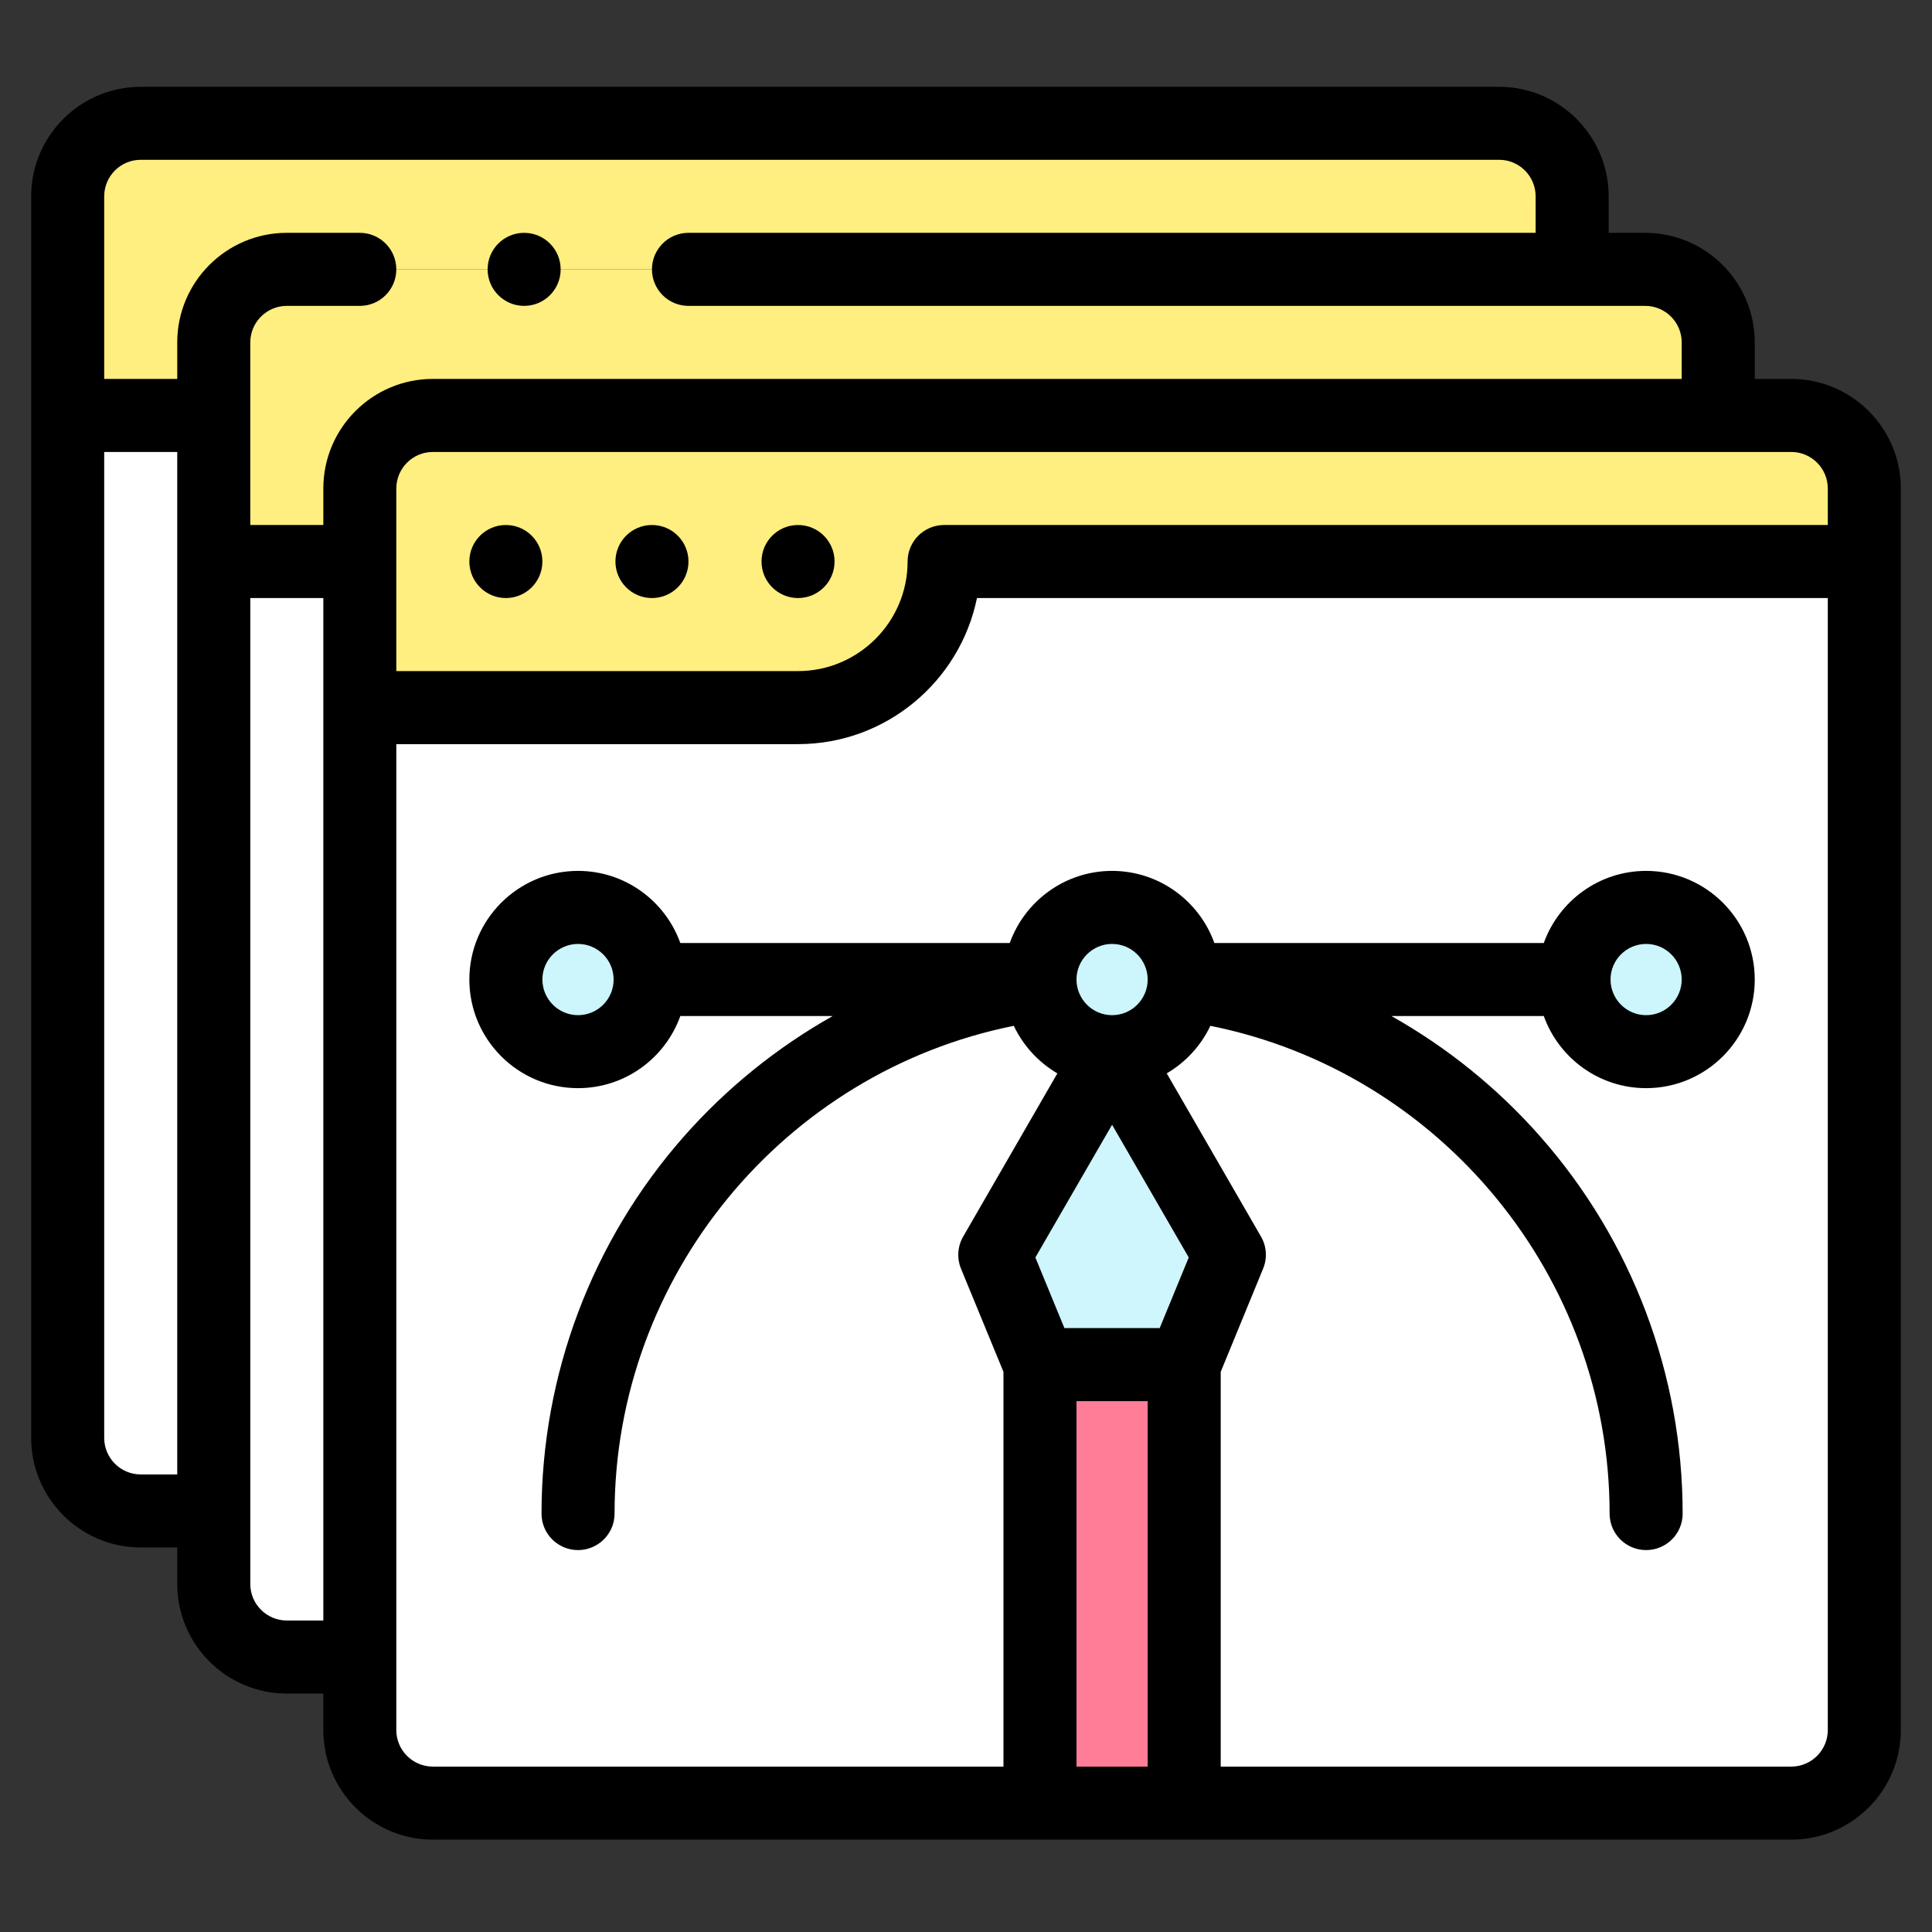
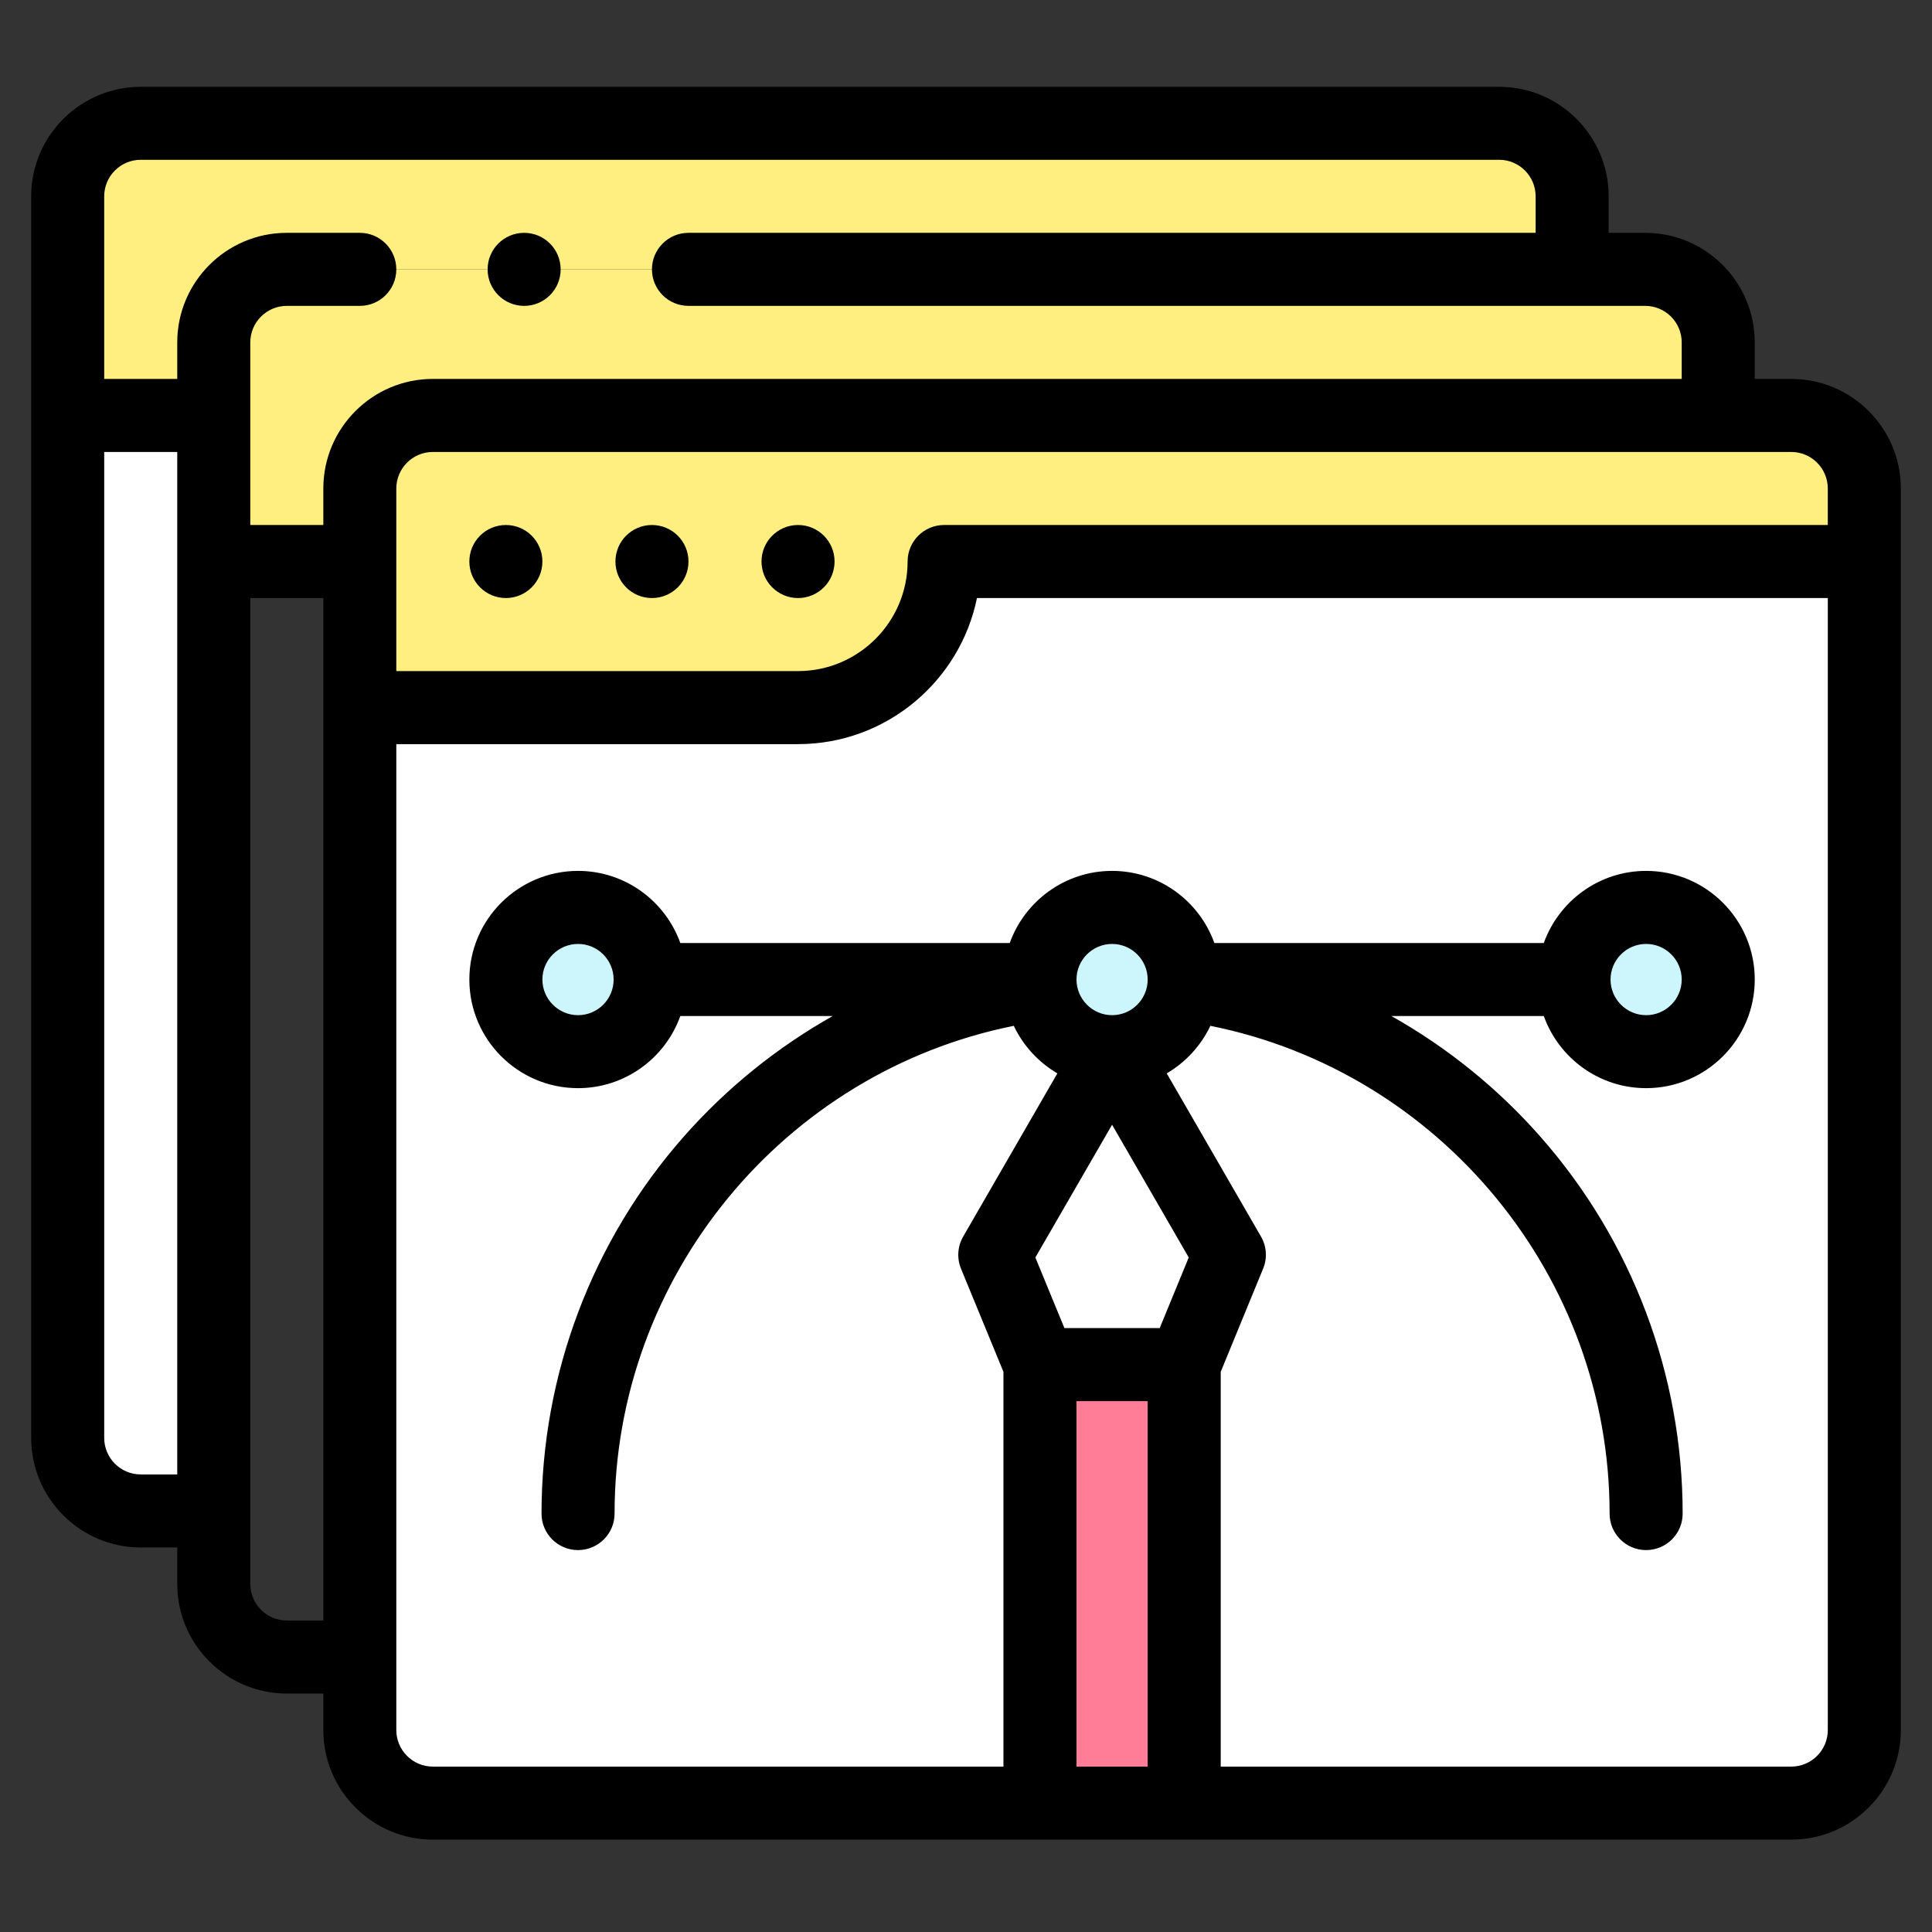
<svg xmlns="http://www.w3.org/2000/svg" width="31" height="31" viewBox="0 0 31 31" fill="none">
  <rect x="0" y="0" width="31" height="31" fill="#333333" stroke="none" />
  <g id="Capa_1" clip-path="url(#clip0_935_142474)">
    <g id="Group">
      <path id="Vector" fill-rule="evenodd" clip-rule="evenodd" d="M5.774 27.76C5.774 28.404 6.301 28.931 6.945 28.931H28.742C29.387 28.931 29.914 28.404 29.914 27.76V9.01H15.148C15.148 10.299 14.094 11.354 12.805 11.354H5.773V26.588L5.774 27.76Z" fill="white" />
      <path id="Vector_2" fill-rule="evenodd" clip-rule="evenodd" d="M5.774 11.354H12.805C14.094 11.354 15.149 10.299 15.149 9.01H29.914V7.838C29.914 7.193 29.387 6.666 28.742 6.666H27.57H6.945C6.301 6.666 5.773 7.194 5.773 7.838V9.01L5.774 11.354Z" fill="#FFEE80" />
-       <path id="Vector_3" fill-rule="evenodd" clip-rule="evenodd" d="M5.774 26.588V11.354V9.01H3.43V24.244V25.416C3.43 26.06 3.957 26.588 4.602 26.588L5.774 26.588Z" fill="white" />
      <path id="Vector_4" fill-rule="evenodd" clip-rule="evenodd" d="M3.43 9.01H5.774V7.838C5.774 7.194 6.301 6.666 6.945 6.666H27.57V5.494C27.57 4.85 27.043 4.322 26.398 4.322H25.226H4.602C3.957 4.322 3.43 4.85 3.43 5.494V6.666V9.01Z" fill="#FFEE80" />
      <path id="Vector_5" fill-rule="evenodd" clip-rule="evenodd" d="M3.43 6.666V5.494C3.43 4.85 3.957 4.322 4.602 4.322H25.226V3.15C25.226 2.506 24.699 1.979 24.055 1.979H2.258C1.614 1.979 1.086 2.506 1.086 3.15V6.666H3.43Z" fill="#FFEE80" />
      <path id="Vector_6" fill-rule="evenodd" clip-rule="evenodd" d="M3.43 6.666H1.086V23.072C1.086 23.716 1.613 24.244 2.258 24.244H3.43V9.01L3.43 6.666Z" fill="white" />
      <path id="Vector_7" d="M9.274 16.875C9.914 16.875 10.432 16.357 10.432 15.718C10.432 15.079 9.914 14.56 9.274 14.56C8.635 14.56 8.117 15.079 8.117 15.718C8.117 16.357 8.635 16.875 9.274 16.875Z" fill="#CCF5FC" />
      <path id="Vector_8" fill-rule="evenodd" clip-rule="evenodd" d="M16.69 15.796C16.73 16.398 17.232 16.875 17.845 16.875C18.458 16.875 18.959 16.398 18.999 15.796C19.001 15.77 19.002 15.744 19.002 15.718C19.002 15.079 18.484 14.56 17.845 14.56C17.206 14.56 16.688 15.079 16.688 15.718C16.688 15.744 16.689 15.77 16.69 15.796Z" fill="#CCF5FC" />
      <path id="Vector_9" d="M26.411 16.875C27.05 16.875 27.568 16.357 27.568 15.718C27.568 15.079 27.05 14.56 26.411 14.56C25.772 14.56 25.254 15.079 25.254 15.718C25.254 16.357 25.772 16.875 26.411 16.875Z" fill="#CCF5FC" />
-       <path id="Vector_10" fill-rule="evenodd" clip-rule="evenodd" d="M19.724 20.134L17.843 16.875L15.961 20.134L16.686 21.896H19L19.724 20.134Z" fill="#CFF5FD" />
      <path id="Vector_11" fill-rule="evenodd" clip-rule="evenodd" d="M16.688 21.896H19.002V28.932H16.688V21.896Z" fill="#FF7D97" />
    </g>
    <path id="Vector_12" d="M28.742 6.08H28.156V5.494C28.156 4.525 27.368 3.736 26.398 3.736H25.812V3.15C25.812 2.181 25.024 1.393 24.055 1.393H2.258C1.289 1.393 0.5 2.181 0.5 3.15V23.072C0.5 24.041 1.289 24.83 2.258 24.83H2.844V25.416C2.844 26.385 3.632 27.174 4.602 27.174H5.188V27.76C5.188 28.729 5.976 29.518 6.945 29.518H28.742C29.711 29.518 30.5 28.729 30.5 27.76V7.838C30.5 6.869 29.711 6.08 28.742 6.08ZM29.328 7.838V8.424H15.149C14.825 8.424 14.563 8.686 14.563 9.01C14.563 9.979 13.774 10.768 12.805 10.768H6.359V7.838C6.359 7.515 6.622 7.252 6.945 7.252H28.742C29.065 7.252 29.328 7.515 29.328 7.838ZM2.258 2.564H24.055C24.378 2.564 24.64 2.827 24.64 3.15V3.736H11.047C10.723 3.736 10.461 3.999 10.461 4.322C10.461 4.646 10.723 4.908 11.047 4.908H26.398C26.721 4.908 26.984 5.171 26.984 5.494V6.08H6.945C5.976 6.08 5.188 6.869 5.188 7.838V8.424H4.016V5.494C4.016 5.171 4.279 4.908 4.602 4.908H5.774C6.097 4.908 6.359 4.646 6.359 4.322C6.359 3.999 6.097 3.736 5.774 3.736H4.602C3.632 3.736 2.844 4.525 2.844 5.494V6.08H1.672V3.15C1.672 2.827 1.935 2.564 2.258 2.564ZM2.258 23.658C1.935 23.658 1.672 23.395 1.672 23.072V7.252H2.844V23.658H2.258ZM4.602 26.002C4.279 26.002 4.016 25.739 4.016 25.416V9.596H5.188V26.002H4.602V26.002ZM18.415 15.718C18.415 16.033 18.159 16.289 17.844 16.289C17.529 16.289 17.273 16.032 17.273 15.717C17.273 15.402 17.529 15.146 17.844 15.146C18.159 15.146 18.415 15.402 18.415 15.717V15.717C18.415 15.717 18.415 15.718 18.415 15.718ZM19.074 20.177L18.608 21.31H17.079L16.613 20.177L17.844 18.047L19.074 20.177ZM17.273 22.482H18.415V28.346H17.273V22.482ZM28.742 28.346H19.587V22.012L20.267 20.357C20.337 20.189 20.324 19.998 20.233 19.841L18.721 17.223C19.024 17.045 19.27 16.779 19.421 16.46C23.107 17.199 25.827 20.477 25.827 24.287C25.827 24.61 26.089 24.872 26.413 24.872C26.737 24.872 26.999 24.61 26.999 24.287C26.999 22.057 26.188 19.908 24.715 18.237C24.027 17.456 23.218 16.805 22.326 16.303H24.771C25.013 16.977 25.657 17.46 26.413 17.46C27.374 17.46 28.156 16.678 28.156 15.717C28.156 14.756 27.374 13.974 26.413 13.974C25.657 13.974 25.013 14.458 24.771 15.131H19.485C19.244 14.458 18.599 13.974 17.844 13.974C17.088 13.974 16.444 14.458 16.202 15.131H10.916C10.675 14.458 10.03 13.974 9.275 13.974C8.313 13.974 7.531 14.756 7.531 15.717C7.531 16.678 8.313 17.46 9.275 17.46C10.03 17.46 10.675 16.977 10.916 16.303H13.361C12.47 16.805 11.661 17.456 10.972 18.237C9.5 19.908 8.689 22.057 8.689 24.287C8.689 24.61 8.951 24.872 9.275 24.872C9.598 24.872 9.861 24.61 9.861 24.287C9.861 20.477 12.581 17.199 16.267 16.46C16.418 16.779 16.663 17.045 16.966 17.223L15.455 19.841C15.364 19.998 15.351 20.189 15.42 20.357L16.101 22.012V28.346H6.945C6.622 28.346 6.359 28.083 6.359 27.76V11.94H12.805C14.22 11.94 15.403 10.931 15.676 9.596H29.328V27.76C29.328 28.083 29.065 28.346 28.742 28.346ZM25.842 15.717C25.842 15.402 26.098 15.146 26.413 15.146C26.728 15.146 26.984 15.402 26.984 15.717C26.984 16.032 26.728 16.289 26.413 16.289C26.098 16.289 25.842 16.032 25.842 15.717ZM9.846 15.718C9.846 16.033 9.59 16.289 9.275 16.289C8.96 16.289 8.703 16.032 8.703 15.717C8.703 15.402 8.96 15.146 9.275 15.146C9.59 15.146 9.846 15.402 9.846 15.717V15.717C9.846 15.717 9.846 15.718 9.846 15.718Z" fill="black" />
    <path id="Vector_13" d="M8.117 8.424H8.117C7.793 8.424 7.531 8.686 7.531 9.01C7.531 9.333 7.794 9.596 8.117 9.596C8.441 9.596 8.703 9.333 8.703 9.01C8.703 8.686 8.441 8.424 8.117 8.424Z" fill="black" />
    <path id="Vector_14" d="M10.461 8.424H10.461C10.137 8.424 9.875 8.686 9.875 9.01C9.875 9.333 10.137 9.596 10.461 9.596C10.785 9.596 11.047 9.333 11.047 9.01C11.047 8.686 10.785 8.424 10.461 8.424Z" fill="black" />
    <path id="Vector_15" d="M12.805 8.424H12.805C12.481 8.424 12.219 8.686 12.219 9.01C12.219 9.333 12.481 9.596 12.805 9.596C13.129 9.596 13.391 9.333 13.391 9.01C13.391 8.686 13.129 8.424 12.805 8.424Z" fill="black" />
    <path id="Vector_16" d="M8.41 4.908C8.734 4.908 8.996 4.646 8.996 4.322C8.996 3.999 8.734 3.736 8.41 3.736H8.41C8.086 3.736 7.824 3.999 7.824 4.322C7.824 4.646 8.087 4.908 8.41 4.908Z" fill="black" />
  </g>
  <defs>
    <clipPath id="clip0_935_142474">
      <rect width="30" height="30" fill="white" transform="translate(0.5 0.455)" />
    </clipPath>
  </defs>
</svg>